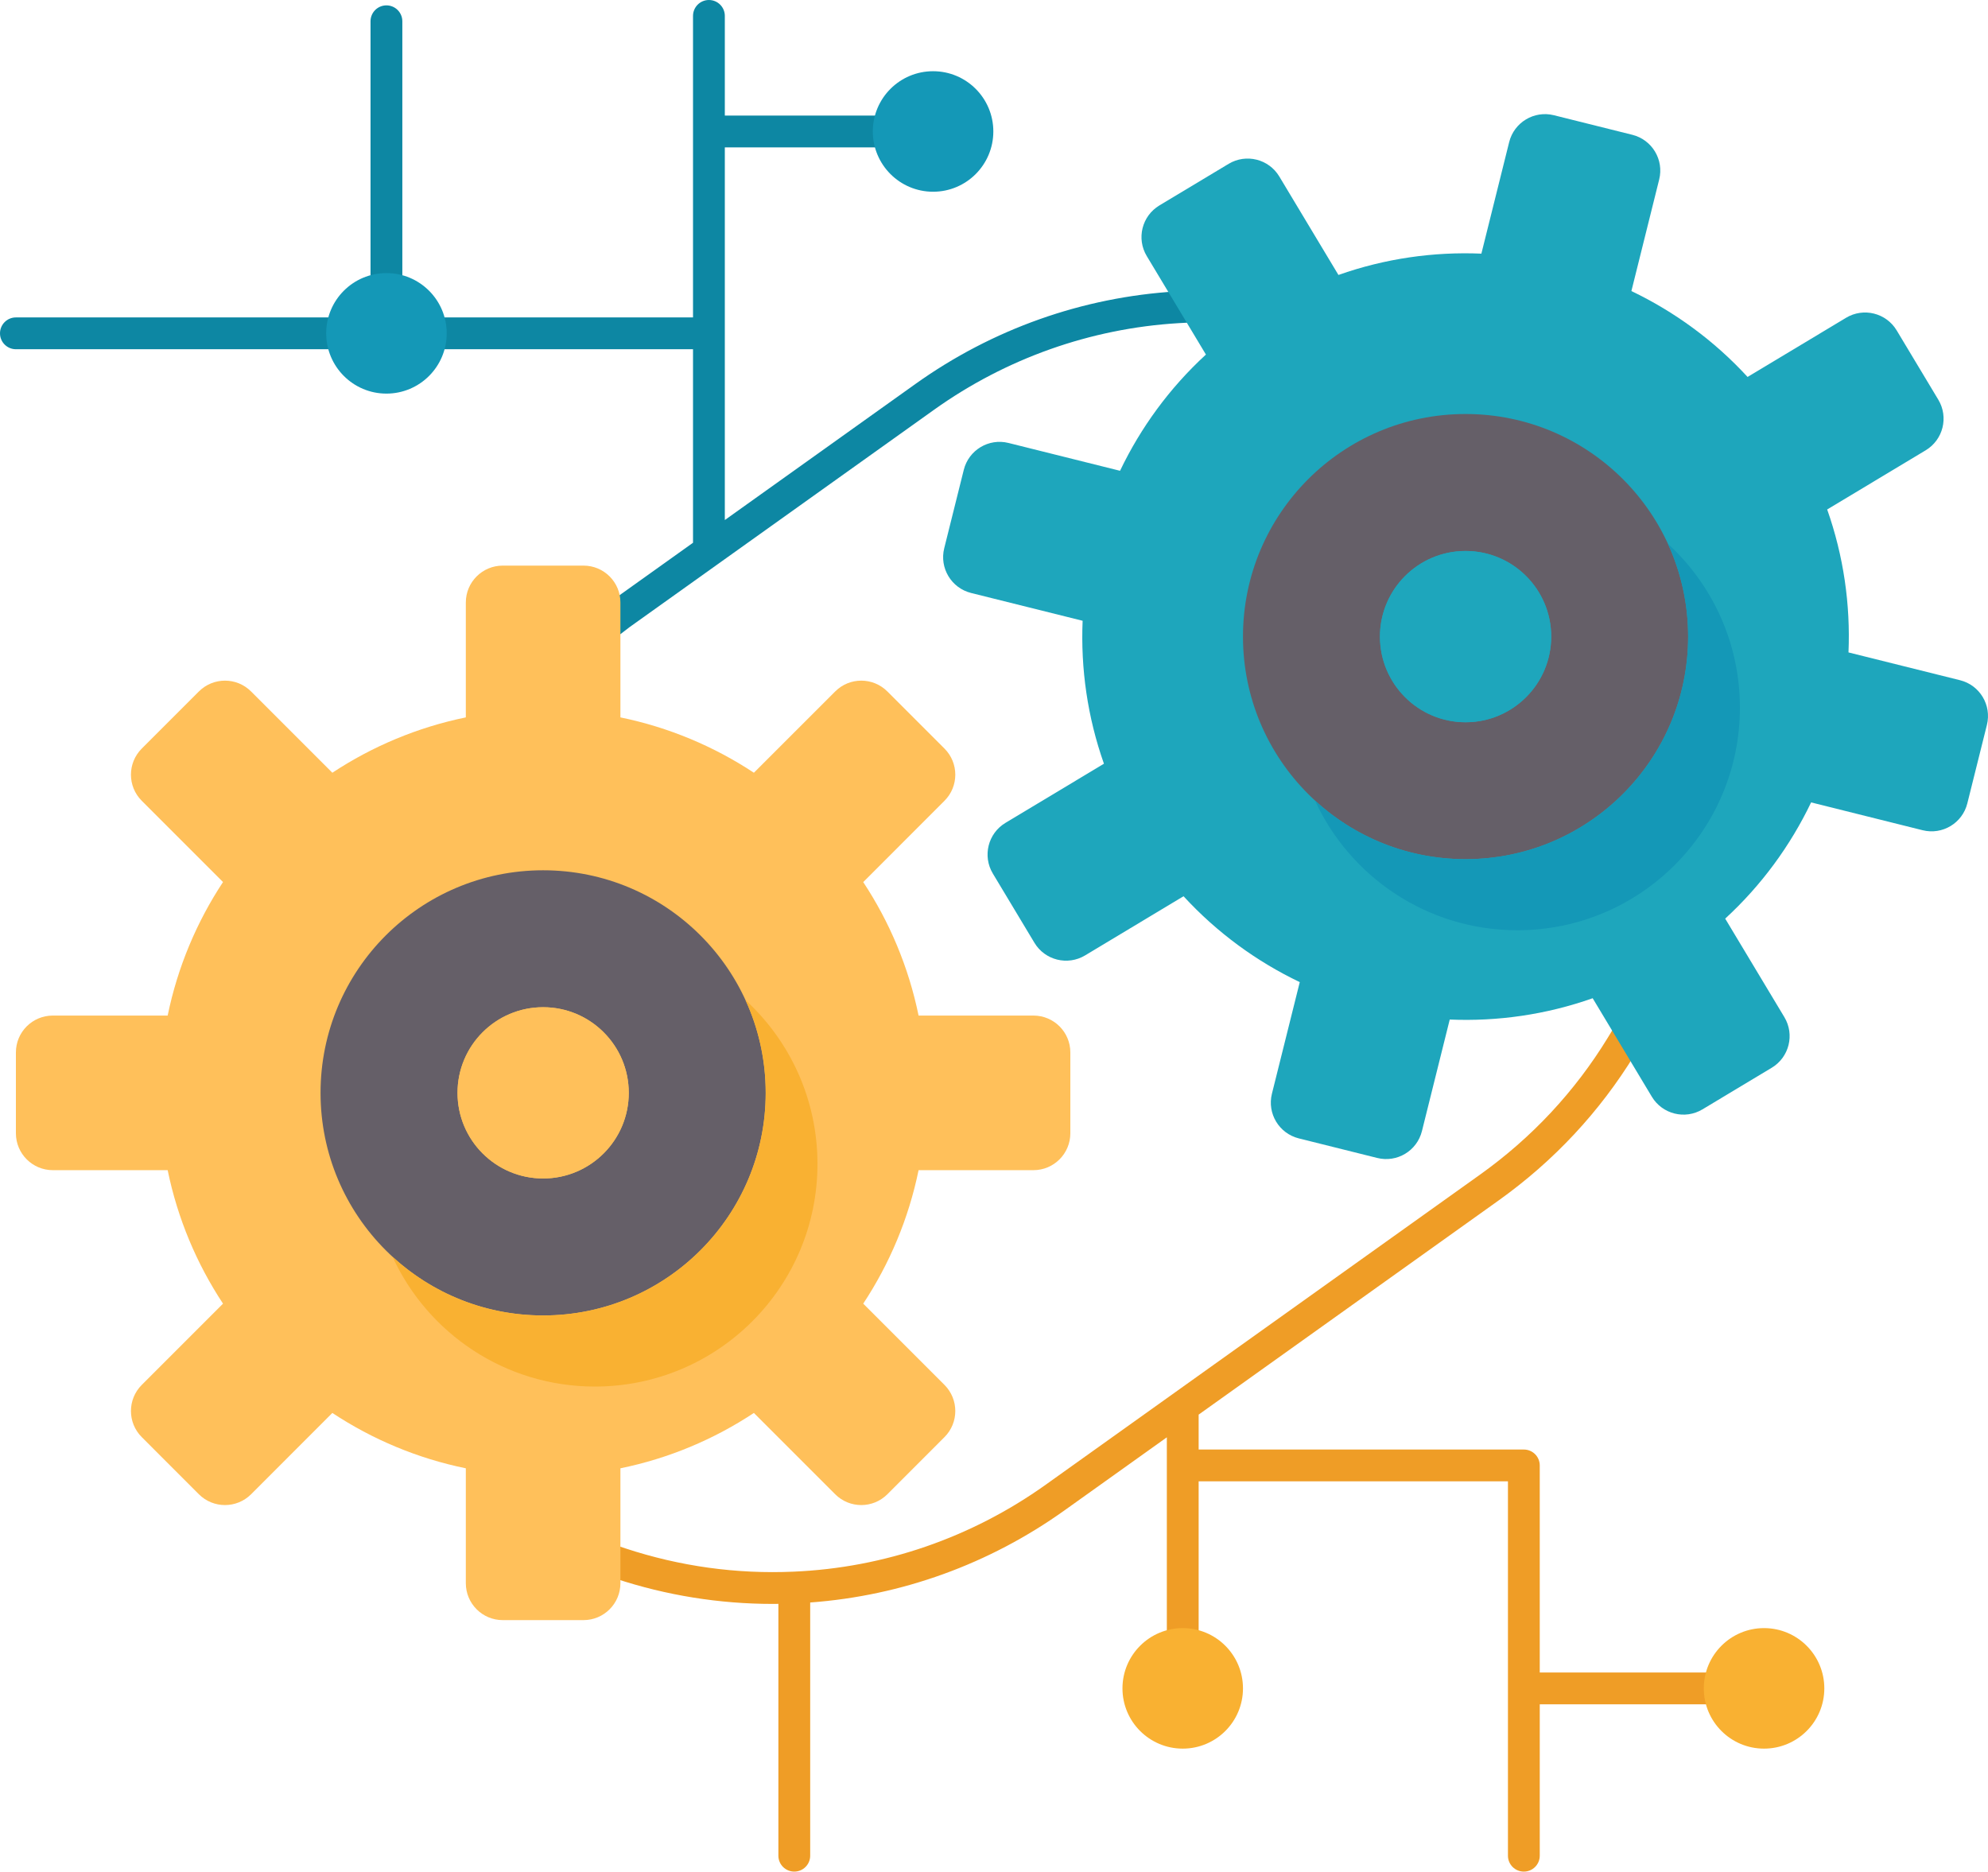
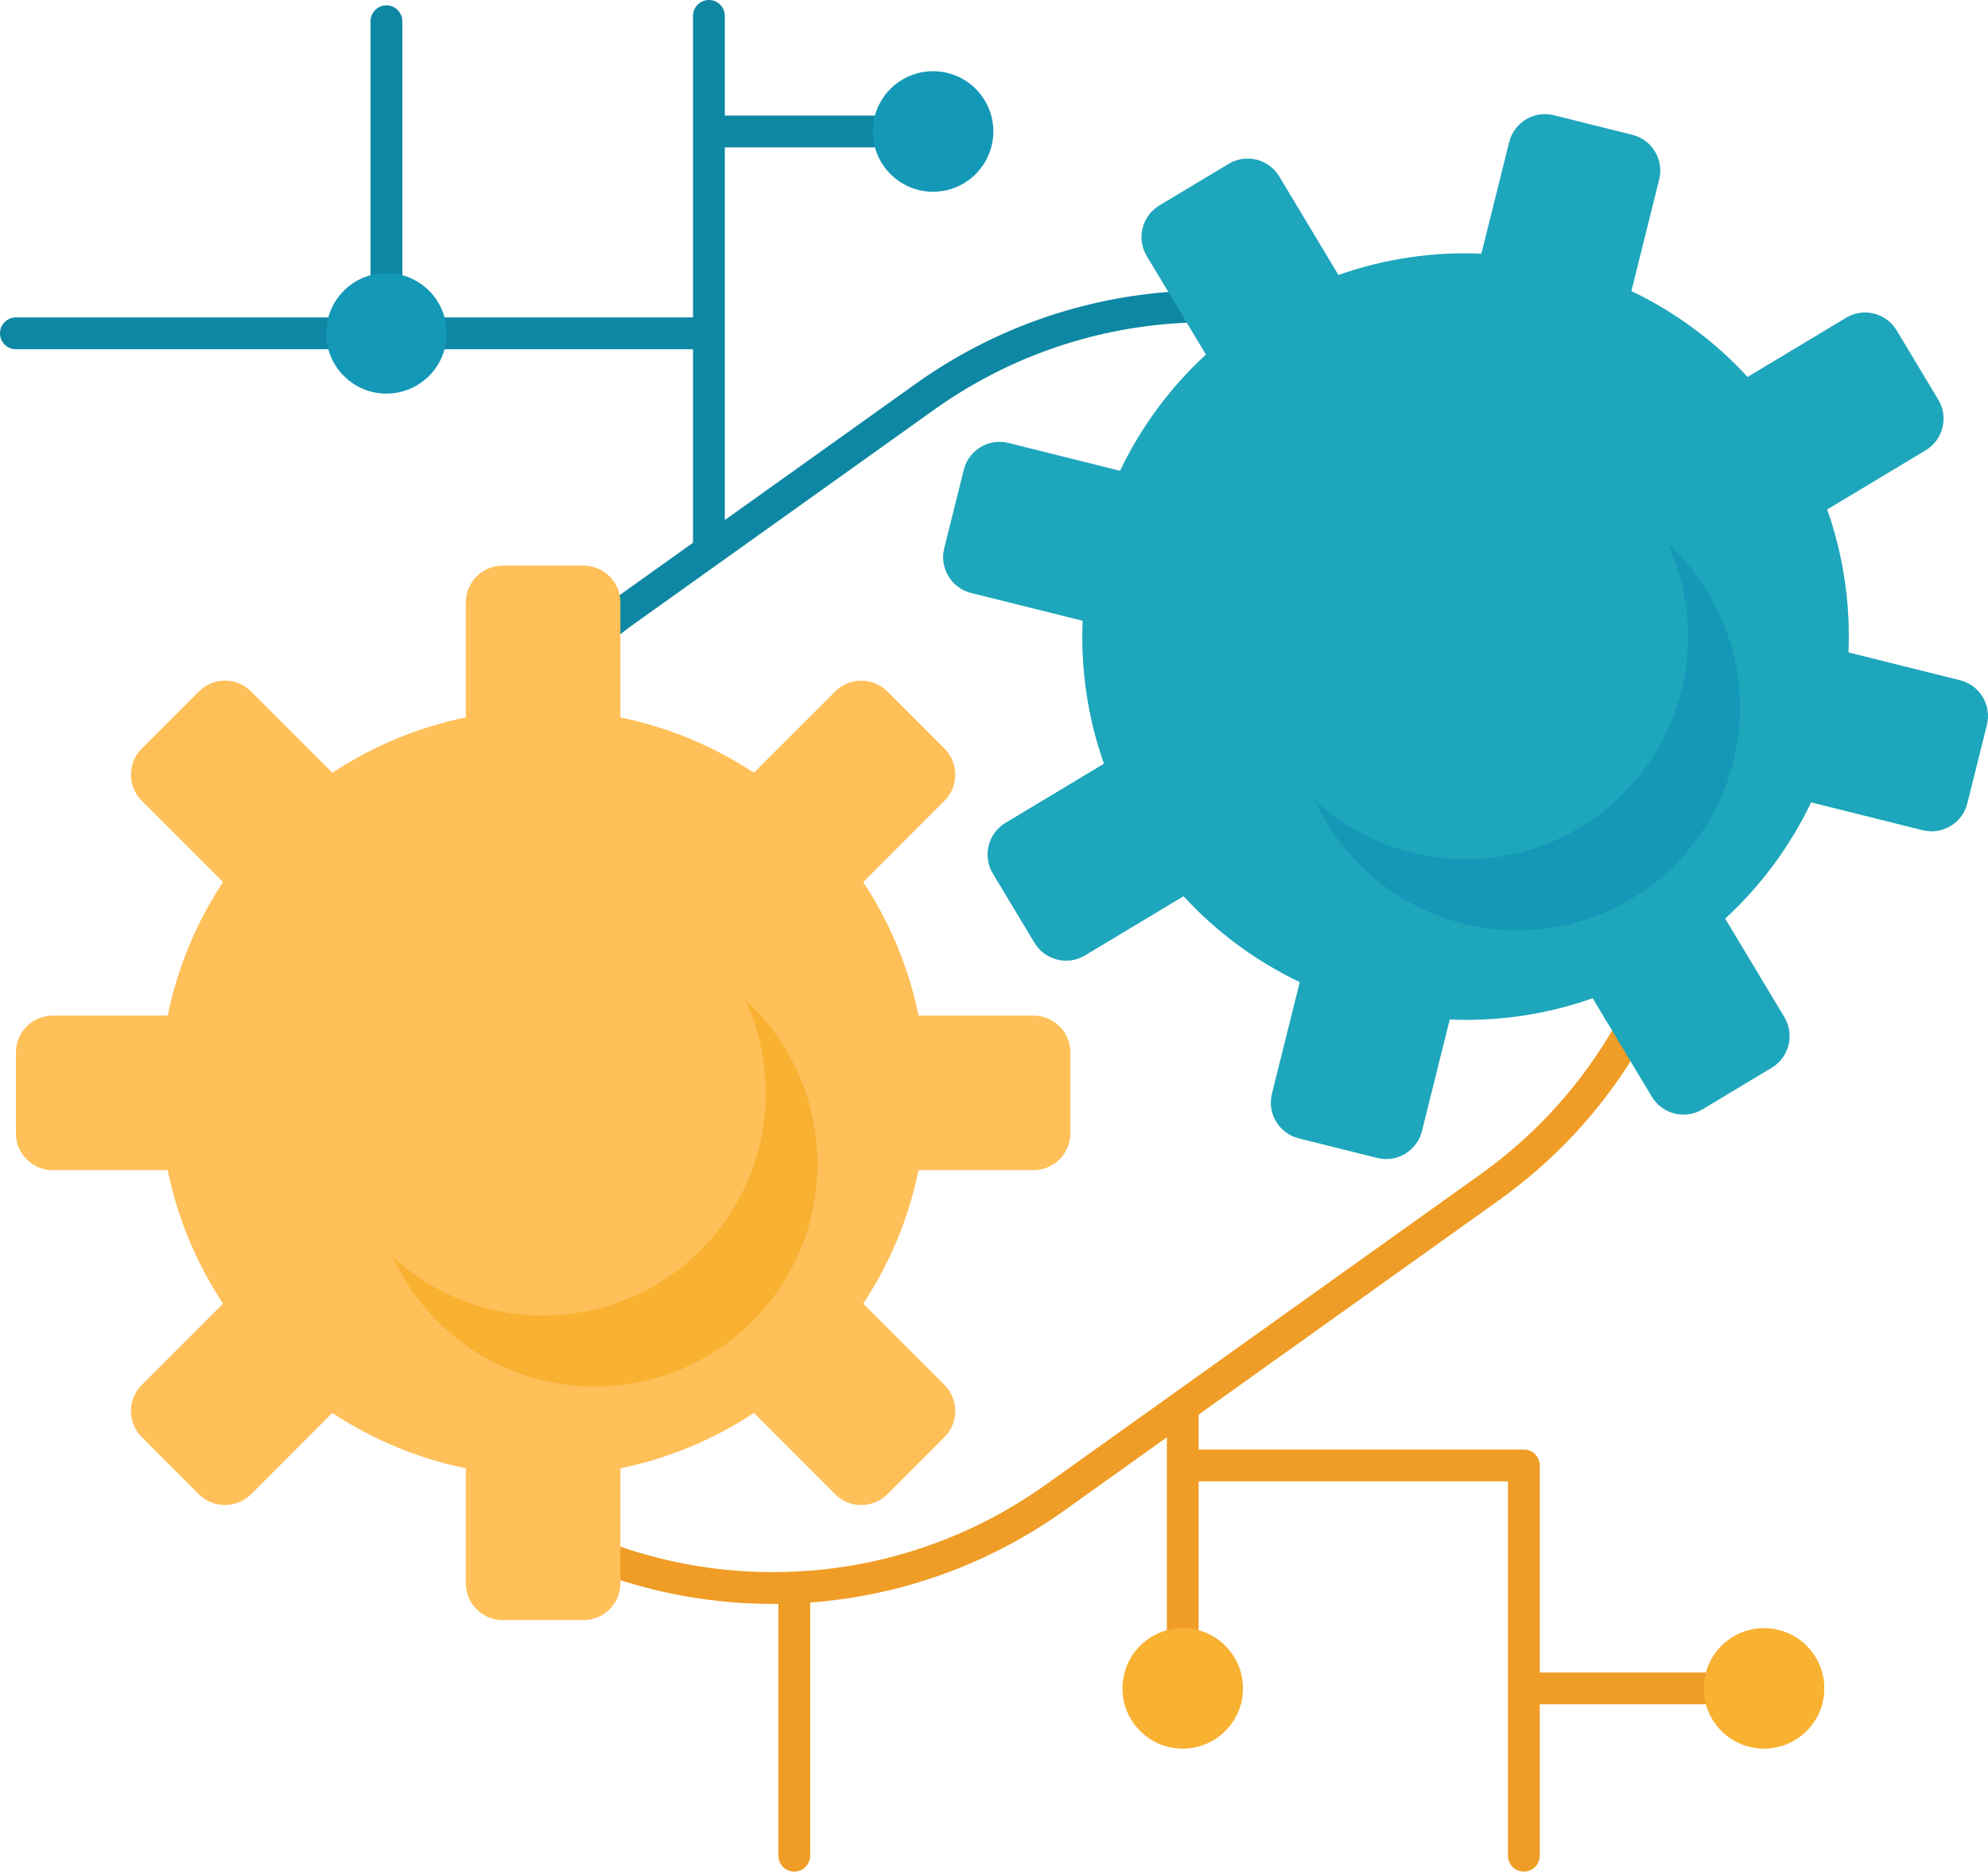
<svg xmlns="http://www.w3.org/2000/svg" enable-background="new 0 0 499.998 470.699" viewBox="0 0 499.998 470.699" id="systems">
  <path fill="#0d87a3" d="M86.04 79.83H4c-2.209 0-4 1.791-4 4s1.791 4 4 4h80.873c2.209 0 1.168-1.791 1.168-4S88.249 79.83 86.04 79.83zM97.19 1.35c-2.209 0-4 1.791-4 4v66.086c0 2.209 1.791 1.244 4 1.244s4 .883 4-1.325V5.35C101.19 3.141 99.399 1.35 97.19 1.35zM153.716 151.193c-1.798 1.284-2.215 3.782-.932 5.58.781 1.094-1.261 4.785-.013 4.785.805 0 4.888-3.35 5.593-3.853l22.157-15.817c.013-.009.024-.018.037-.026l54.346-38.796c18.112-12.929 39.378-20.465 61.496-21.793 2.205-.133 8.486-.209 8.354-2.415-.133-2.205-6.629-5.696-8.834-5.572-23.62 1.419-46.326 9.465-65.664 23.268L182.3 130.788V37.06h39.764c2.209 0 1.456-1.791 1.456-4s.267-4-1.942-4H182.3V4c0-2.209-1.791-4-4-4s-4 1.791-4 4v75.83h-65.05c-2.209 0-.9 1.791-.9 4s-2.94 4-.731 4H174.3v48.669L153.716 151.193z" />
  <path fill="#ef9d26" d="M431.632,420.619H387.26V368.55c0-2.209-1.791-4-4-4h-81.79v-8.783l75.403-53.831   c13.922-9.934,25.472-22.312,34.329-36.788c1.153-1.885,0.573-8.312-1.311-9.465c-1.887-1.152-4.361,3.404-5.513,5.289   c-8.293,13.556-19.11,25.146-32.152,34.452l-109.188,77.95c-18.692,13.34-40.629,20.909-63.442,21.89   c-14.377,0.634-28.614-1.339-42.302-5.853c-2.096-0.689-6.8-2.503-7.492-0.406c-0.691,2.099,2.889,7.312,4.987,8.003   c12.839,4.233,26.125,6.369,39.575,6.369c0.469,0,0.938-0.01,1.407-0.015v63.336c0,2.209,1.791,4,4,4s4-1.791,4-4v-63.677   c22.982-1.69,45.006-9.642,63.915-23.136l25.785-18.408v50.908c0,2.209,1.791,1.074,4,1.074s4,1.811,4-0.398V372.55h77.79v94.149   c0,2.209,1.791,4,4,4s4-1.791,4-4v-38.08h45.048c2.209,0,0.211-1.791,0.211-4S433.841,420.619,431.632,420.619z" />
  <path fill="#1ea6bc" d="M492.96,171.07c4.98,1.24,8,6.28,6.76,11.25l-4.92,19.72c-1.23,4.97-6.27,8-11.24,6.76l-28.05-7   c-5.2,10.85-12.45,20.81-21.61,29.23l14.88,24.77c2.64,4.39,1.22,10.09-3.17,12.73L428.18,279c-4.39,2.64-10.09,1.21-12.73-3.18   l-7.66-12.76l-7.22-12.01c-11.73,4.14-23.93,5.87-35.95,5.36l-6.99,28.05c-1.24,4.98-6.27,8-11.25,6.76l-19.72-4.92   c-4.97-1.24-8-6.27-6.76-11.24l7-28.06c-10.85-5.19-20.81-12.44-29.23-21.6l-24.76,14.88c-4.4,2.64-10.1,1.22-12.74-3.17   l-10.47-17.43c-2.63-4.39-1.21-10.09,3.18-12.73l24.77-14.88c-4.14-11.73-5.87-23.93-5.36-35.95l-28.05-6.99   c-4.97-1.24-8-6.28-6.76-11.25l4.92-19.72c1.24-4.97,6.27-8,11.24-6.76l28.06,7c5.19-10.85,12.44-20.81,21.6-29.23l-7.14-11.89   l-7.74-12.88c-2.64-4.39-1.22-10.09,3.17-12.73l17.43-10.47c4.39-2.63,10.09-1.21,12.73,3.18l14.88,24.77   c11.73-4.14,23.93-5.87,35.95-5.36l6.99-28.05c1.24-4.97,6.28-8,11.25-6.76l19.72,4.92c4.97,1.24,8,6.27,6.76,11.24l-6.99,28.06   c10.84,5.19,20.8,12.44,29.22,21.6l24.77-14.88c4.39-2.64,10.09-1.22,12.73,3.17l10.47,17.43c2.64,4.39,1.22,10.09-3.18,12.73   l-24.77,14.88c4.14,11.73,5.87,23.93,5.36,35.95L492.96,171.07z" />
  <path fill="#ffc05a" d="M269.2,264.68v20.33c0,5.12-4.15,9.28-9.28,9.28h-28.89c-2.5,12.19-7.3,23.53-13.92,33.57   l20.44,20.44c3.62,3.63,3.62,9.5,0,13.12l-14.37,14.38c-3.63,3.62-9.5,3.62-13.12,0l-20.45-20.45   c-10.03,6.63-21.38,11.43-33.57,13.92v23.94v4.96c0,5.12-4.15,9.28-9.28,9.28h-20.32c-5.13,0-9.28-4.16-9.28-9.28v-28.9   c-12.19-2.49-23.53-7.29-33.57-13.92L63.15,375.8c-3.63,3.62-9.5,3.62-13.13,0l-14.37-14.38c-3.62-3.62-3.62-9.49,0-13.12   l20.44-20.44c-6.62-10.04-11.42-21.38-13.92-33.57H13.28c-5.13,0-9.28-4.16-9.28-9.28v-20.33c0-5.12,4.15-9.27,9.28-9.27h28.89   c2.5-12.19,7.3-23.54,13.92-33.58l-20.44-20.44c-3.62-3.62-3.62-9.5,0-13.12l14.37-14.37c3.63-3.63,9.5-3.63,13.13,0l20.44,20.44   c10.04-6.62,21.38-11.42,33.57-13.92v-28.9c0-5.12,4.15-9.27,9.28-9.27h20.32c5.13,0,9.28,4.15,9.28,9.27v2.93v25.97   c12.19,2.5,23.54,7.3,33.57,13.92l20.45-20.44c3.62-3.63,9.49-3.63,13.12,0l14.37,14.37c3.62,3.62,3.62,9.5,0,13.12l-20.44,20.45   c6.62,10.03,11.42,21.38,13.92,33.57h28.89C265.05,255.41,269.2,259.56,269.2,264.68z" />
  <path fill="#1498b7" d="M234.68 17.91c8.37 0 15.15 6.78 15.15 15.15s-6.78 15.16-15.15 15.16c-8.37 0-15.16-6.79-15.16-15.16S226.31 17.91 234.68 17.91zM97.19 68.68c8.37 0 15.16 6.78 15.16 15.15s-6.79 15.16-15.16 15.16S82.04 92.2 82.04 83.83 88.82 68.68 97.19 68.68z" />
  <path fill="#f9b132" d="M443.67 409.46c8.37 0 15.16 6.79 15.16 15.16 0 8.37-6.79 15.15-15.16 15.15-8.37 0-15.15-6.78-15.15-15.15C428.52 416.25 435.3 409.46 443.67 409.46zM297.47 409.46c8.37 0 15.15 6.79 15.15 15.16 0 8.37-6.78 15.15-15.15 15.15s-15.16-6.78-15.16-15.15C282.31 416.25 289.1 409.46 297.47 409.46z" />
-   <path fill="#655f68" d="M368.6 104.12c30.92 0 55.98 25.06 55.98 55.98s-25.06 55.98-55.98 55.98-55.98-25.06-55.98-55.98S337.68 104.12 368.6 104.12zM390.14 160.1c0-11.89-9.65-21.53-21.54-21.53-11.89 0-21.53 9.64-21.53 21.53s9.64 21.54 21.53 21.54C380.49 181.64 390.14 171.99 390.14 160.1zM136.6 218.87c30.92 0 55.98 25.06 55.98 55.98 0 30.91-25.06 55.98-55.98 55.98s-55.98-25.07-55.98-55.98C80.62 243.93 105.68 218.87 136.6 218.87zM158.14 274.85c0-11.9-9.65-21.54-21.54-21.54s-21.53 9.64-21.53 21.54c0 11.89 9.64 21.53 21.53 21.53S158.14 286.74 158.14 274.85z" />
-   <path fill="#1ea6bc" d="M368.6,138.57c11.89,0,21.54,9.64,21.54,21.53s-9.65,21.54-21.54,21.54   c-11.89,0-21.53-9.65-21.53-21.54S356.71,138.57,368.6,138.57z" />
-   <path fill="#ffc05a" d="M136.6,253.31c11.89,0,21.54,9.64,21.54,21.54c0,11.89-9.65,21.53-21.54,21.53   s-21.53-9.64-21.53-21.53C115.07,262.95,124.71,253.31,136.6,253.31z" />
  <path fill="#1498b7" d="M419.49,136.75c11.13,10.23,18.11,24.91,18.11,41.22c0,30.92-25.06,55.98-55.98,55.98   c-22.58,0-42.04-13.37-50.89-32.62c9.96,9.15,23.26,14.75,37.87,14.75c30.92,0,55.98-25.06,55.98-55.98   C424.58,151.77,422.76,143.86,419.49,136.75z" />
  <path fill="#f9b132" d="M187.5,251.52c11.13,10.22,18.1,24.9,18.1,41.21c0,30.9-25.06,55.98-55.98,55.98   c-22.59,0-42.05-13.39-50.9-32.65c9.96,9.17,23.27,14.77,37.88,14.77c30.92,0,55.98-25.07,55.98-55.98   C192.58,266.52,190.76,258.62,187.5,251.52z" />
</svg>